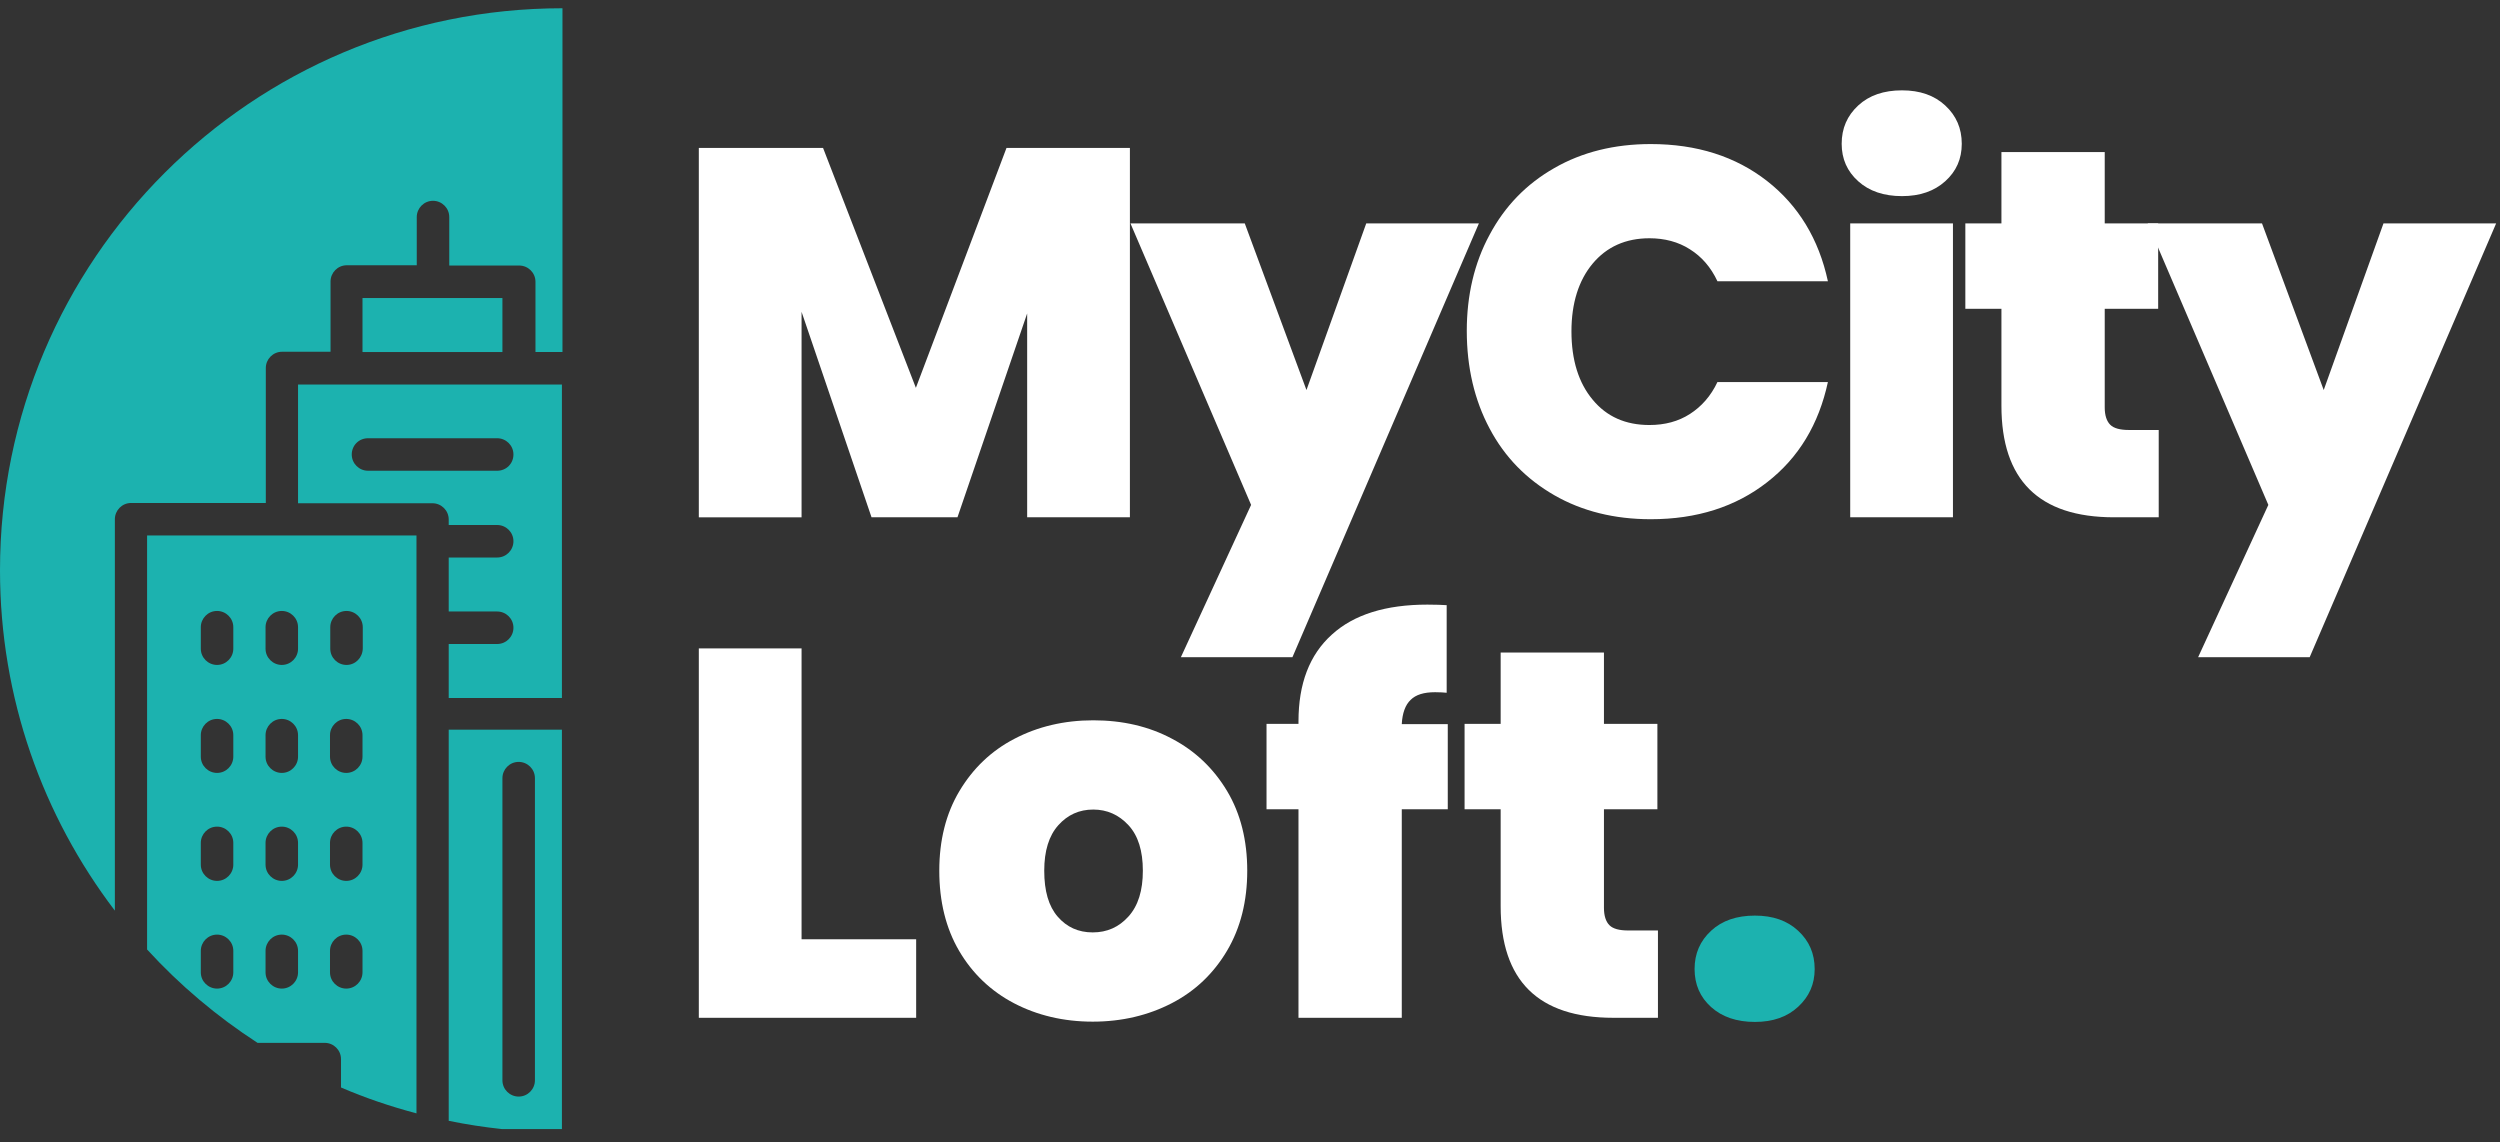
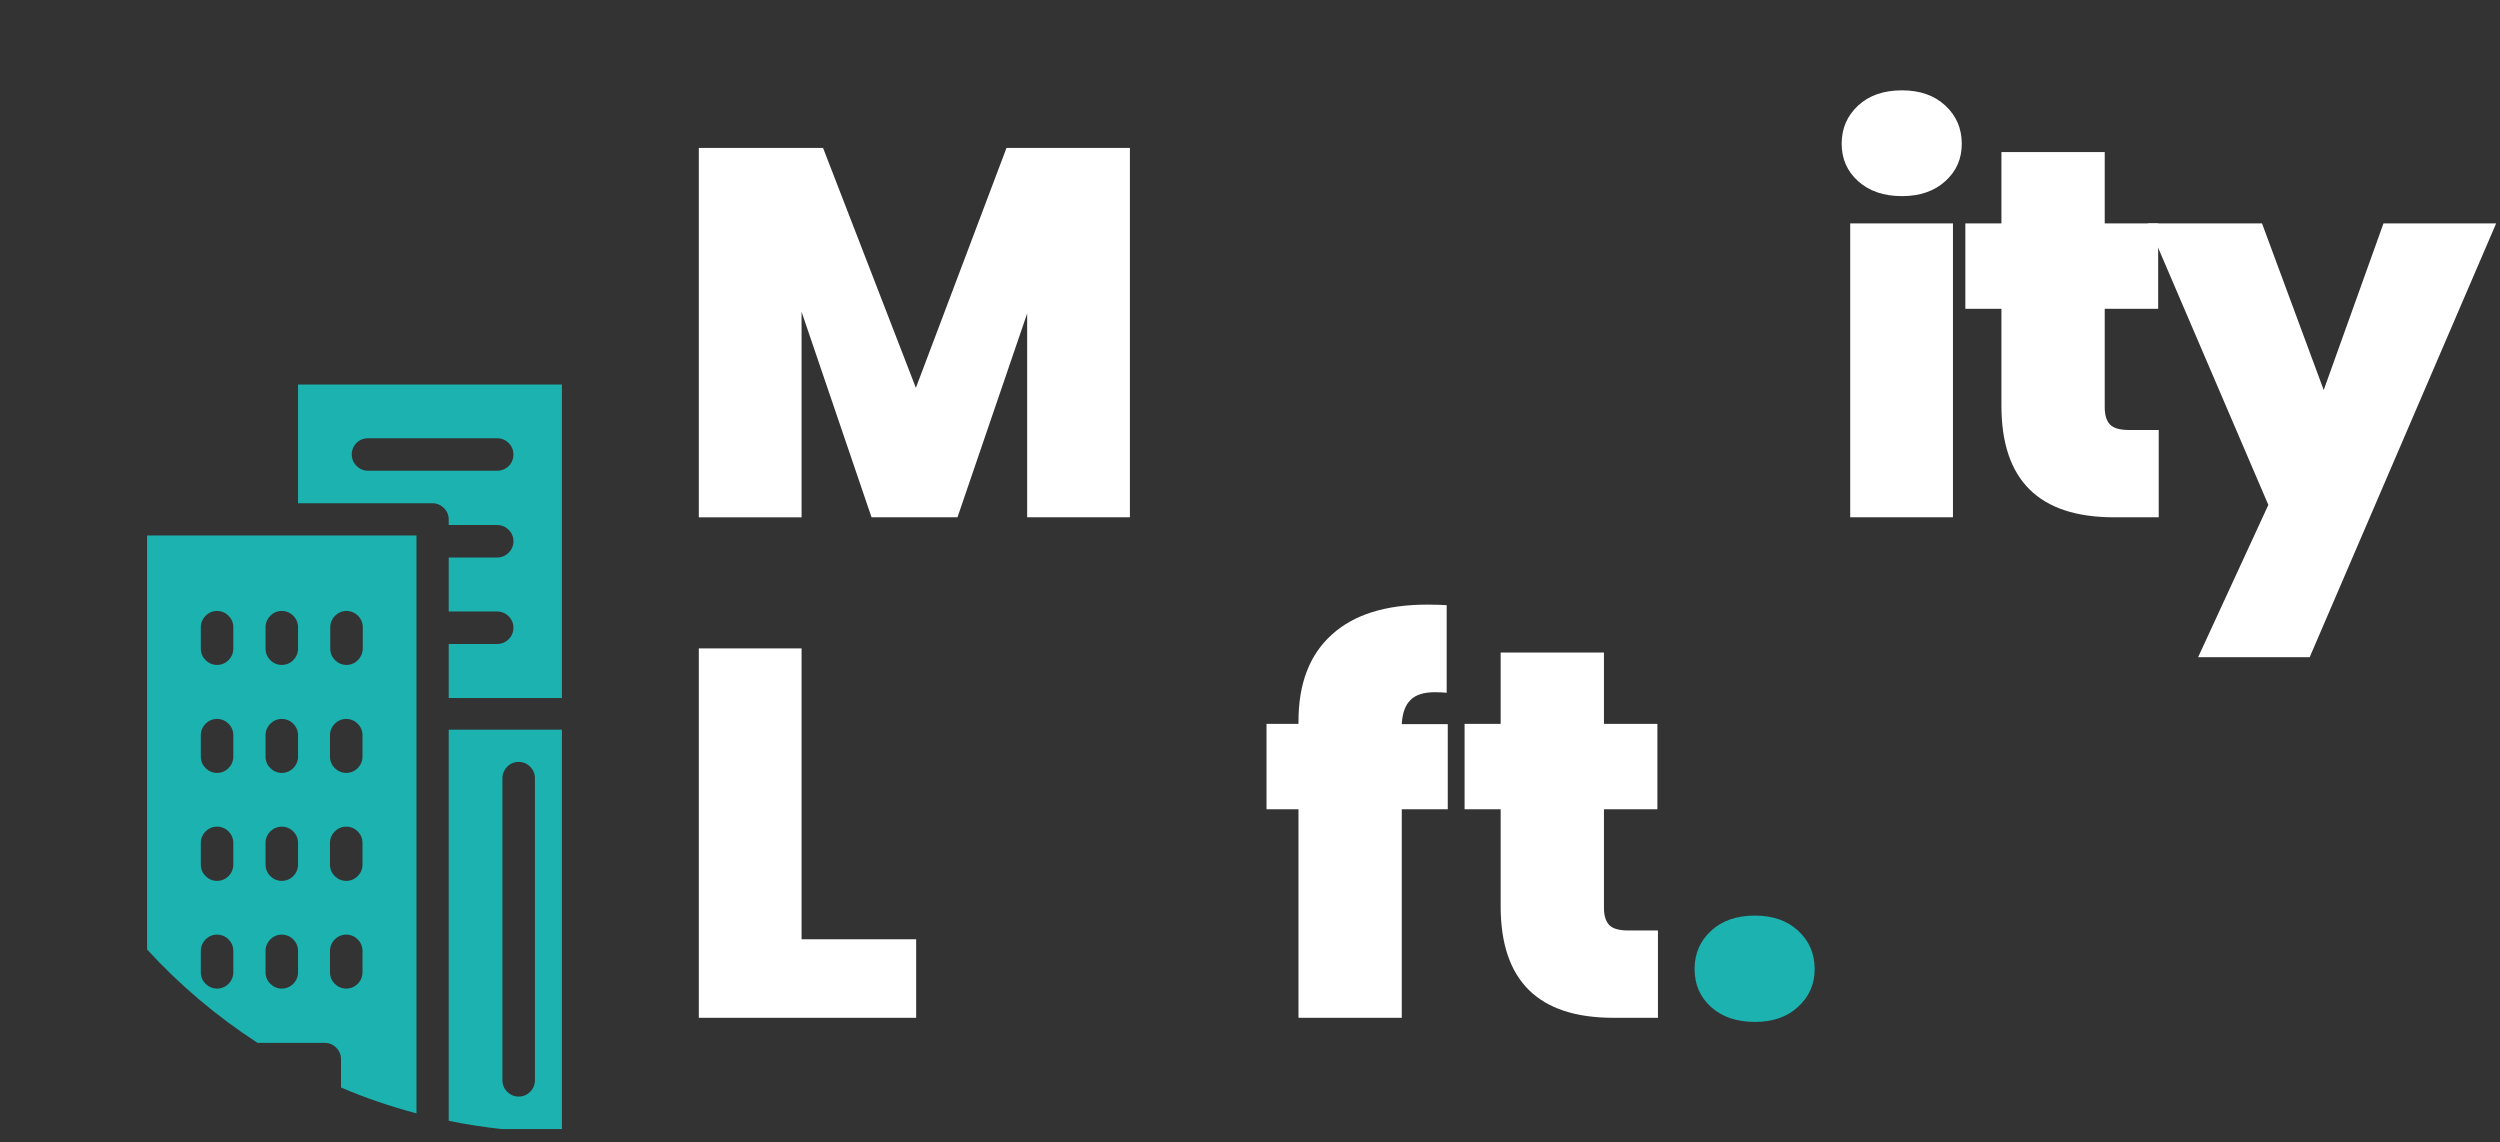
<svg xmlns="http://www.w3.org/2000/svg" id="_x31__x2C_5" x="0px" y="0px" viewBox="0 0 907.6 414.7" style="enable-background:new 0 0 907.6 414.7;" xml:space="preserve">
  <rect x="0" y="0" width="907.6" height="414.7" fill="#333333" stroke="none" />
  <style type="text/css">
	.st0{fill:#00BCB3;}
	.st1{fill:#1CB2AF;}
	.st2{fill:#FFFFFF;}
	.st3{fill:#17233C;}
</style>
  <g>
-     <rect x="131.6" y="108.2" class="st1" width="50.8" height="19.6" />
    <path class="st1" d="M108.2,139.6v43.1H157c3.2,0,5.9,2.6,5.9,5.9v2h17.6c3.2,0,5.9,2.6,5.9,5.9c0,3.2-2.6,5.9-5.9,5.9h-17.6v19.6   h17.6c3.2,0,5.9,2.6,5.9,5.9c0,3.2-2.6,5.9-5.9,5.9h-17.6v19.6H204V139.6h-15.7h-62.5H108.2z M133.6,159.1h46.9   c3.2,0,5.9,2.6,5.9,5.9s-2.6,5.9-5.9,5.9h-46.9c-3.2,0-5.9-2.6-5.9-5.9S130.3,159.1,133.6,159.1z" />
    <path class="st1" d="M53.4,194.4c0,0,0,86.8,0,150.3c11.8,12.9,25.3,24.3,40.1,33.9h24.4c3.2,0,5.9,2.6,5.9,5.9v10.3   c8.8,3.8,18,6.9,27.4,9.4V194.4H53.4z M84.7,353c0,3.2-2.6,5.9-5.9,5.9c-3.2,0-5.9-2.6-5.9-5.9v-7.8c0-3.2,2.6-5.9,5.9-5.9   c3.2,0,5.9,2.6,5.9,5.9V353z M84.7,313.9c0,3.2-2.6,5.9-5.9,5.9c-3.2,0-5.9-2.6-5.9-5.9V306c0-3.2,2.6-5.9,5.9-5.9   c3.2,0,5.9,2.6,5.9,5.9V313.9z M84.7,274.7c0,3.2-2.6,5.9-5.9,5.9c-3.2,0-5.9-2.6-5.9-5.9v-7.8c0-3.2,2.6-5.9,5.9-5.9   c3.2,0,5.9,2.6,5.9,5.9V274.7z M84.7,235.5c0,3.2-2.6,5.9-5.9,5.9c-3.2,0-5.9-2.6-5.9-5.9v-7.8c0-3.2,2.6-5.9,5.9-5.9   c3.2,0,5.9,2.6,5.9,5.9V235.5z M108.2,353c0,3.2-2.6,5.9-5.9,5.9c-3.2,0-5.9-2.6-5.9-5.9v-7.8c0-3.2,2.6-5.9,5.9-5.9   c3.2,0,5.9,2.6,5.9,5.9V353z M108.2,313.9c0,3.2-2.6,5.9-5.9,5.9c-3.2,0-5.9-2.6-5.9-5.9V306c0-3.2,2.6-5.9,5.9-5.9   c3.2,0,5.9,2.6,5.9,5.9V313.9z M108.2,274.7c0,3.2-2.6,5.9-5.9,5.9c-3.2,0-5.9-2.6-5.9-5.9v-7.8c0-3.2,2.6-5.9,5.9-5.9   c3.2,0,5.9,2.6,5.9,5.9V274.7z M108.2,235.5c0,3.2-2.6,5.9-5.9,5.9c-3.2,0-5.9-2.6-5.9-5.9v-7.8c0-3.2,2.6-5.9,5.9-5.9   c3.2,0,5.9,2.6,5.9,5.9V235.5z M131.6,353c0,3.2-2.6,5.9-5.9,5.9c-3.2,0-5.9-2.6-5.9-5.9v-7.8c0-3.2,2.6-5.9,5.9-5.9   c3.2,0,5.9,2.6,5.9,5.9V353z M131.6,313.9c0,3.2-2.6,5.9-5.9,5.9c-3.2,0-5.9-2.6-5.9-5.9V306c0-3.2,2.6-5.9,5.9-5.9   c3.2,0,5.9,2.6,5.9,5.9V313.9z M131.6,274.7c0,3.2-2.6,5.9-5.9,5.9c-3.2,0-5.9-2.6-5.9-5.9v-7.8c0-3.2,2.6-5.9,5.9-5.9   c3.2,0,5.9,2.6,5.9,5.9V274.7z M125.8,241.4c-3.2,0-5.9-2.6-5.9-5.9v-7.8c0-3.2,2.6-5.9,5.9-5.9c3.2,0,5.9,2.6,5.9,5.9v7.8   C131.6,238.8,129,241.4,125.8,241.4z" />
    <path class="st1" d="M204,409.8V264.9h-41.1v142c6.3,1.3,12.8,2.3,19.3,3H204z M182.4,282.5c0-3.2,2.6-5.9,5.9-5.9   c3.2,0,5.9,2.6,5.9,5.9v109.7c0,3.2-2.6,5.9-5.9,5.9c-3.2,0-5.9-2.6-5.9-5.9V282.5z" />
-     <path class="st1" d="M41.7,188.5c0-3.2,2.6-5.9,5.9-5.9h48.9v-49c0-3.2,2.6-5.9,5.9-5.9h17.6v-25.5c0-3.2,2.6-5.9,5.9-5.9h25.4   V78.8c0-3.2,2.6-5.9,5.9-5.9c3.2,0,5.9,2.6,5.9,5.9v17.6h25.4c3.2,0,5.9,2.6,5.9,5.9v25.5h9.8V3C91.3,3,0,94.4,0,207   c0,46.5,15.6,89.3,41.7,123.6V188.5z" />
  </g>
  <g>
    <path class="st2" d="M410.2,53.7v134.1h-37.3v-74l-25.3,74h-31.2L291,113.2v74.6h-37.3V53.7h45.1l33.7,87.1l32.9-87.1H410.2z" />
-     <path class="st2" d="M536.9,81.1l-67.7,157.5h-40.5l25.5-55.3L410.4,81.1h41.5l22.4,60.5L496,81.1H536.9z" />
-     <path class="st2" d="M540.8,85.2c5.5-10.3,13.3-18.4,23.5-24.2c10.1-5.8,21.8-8.7,35-8.7c16.7,0,30.8,4.5,42.2,13.4   c11.4,8.9,18.8,21.1,22.1,36.4h-40.1c-2.4-5.1-5.7-8.9-10-11.6c-4.2-2.7-9.2-4-14.7-4c-8.6,0-15.5,3.1-20.6,9.2   c-5.1,6.1-7.7,14.4-7.7,24.6c0,10.4,2.6,18.7,7.7,24.8c5.1,6.2,12,9.2,20.6,9.2c5.6,0,10.5-1.3,14.7-4c4.2-2.7,7.6-6.5,10-11.6   h40.1c-3.3,15.3-10.6,27.5-22.1,36.4c-11.4,8.9-25.5,13.4-42.2,13.4c-13.2,0-24.9-2.9-35-8.7c-10.1-5.8-18-13.8-23.5-24.2   c-5.5-10.3-8.3-22.2-8.3-35.5C532.5,107.3,535.2,95.5,540.8,85.2z" />
    <path class="st2" d="M674.6,65.8c-4-3.6-6-8.1-6-13.6c0-5.6,2-10.2,6-13.9c4-3.7,9.3-5.5,15.9-5.5c6.5,0,11.7,1.8,15.7,5.5   c4,3.7,6,8.3,6,13.9c0,5.5-2,10-6,13.6c-4,3.6-9.2,5.4-15.7,5.4C683.9,71.2,678.6,69.4,674.6,65.8z M709,81.1v106.7h-37.3V81.1H709   z" />
    <path class="st2" d="M783.7,156v31.8h-16.2c-27.3,0-40.9-13.5-40.9-40.5v-35.2h-13.1v-31h13.1V55.2h37.5v25.9h19.4v31h-19.4v35.8   c0,2.9,0.7,5,2,6.3c1.3,1.3,3.6,1.9,6.8,1.9H783.7z" />
    <path class="st2" d="M906.2,81.1l-67.7,157.5H798l25.5-55.3L779.7,81.1h41.5l22.4,60.5l21.7-60.5H906.2z" />
  </g>
  <g>
    <path class="st2" d="M291,341h41.6v28.5h-78.9V235.4H291V341z" />
-     <path class="st2" d="M368.1,364.2c-8.4-4.4-15.1-10.8-19.9-19c-4.8-8.2-7.2-17.9-7.2-29.1c0-11,2.4-20.7,7.3-28.9   c4.9-8.2,11.5-14.6,20-19c8.4-4.4,18-6.7,28.6-6.7c10.6,0,20.2,2.2,28.6,6.7c8.4,4.4,15.1,10.8,20,19c4.9,8.2,7.3,17.9,7.3,28.9   c0,11-2.4,20.7-7.3,29c-4.9,8.3-11.6,14.7-20.1,19.1c-8.5,4.4-18.1,6.7-28.7,6.7S376.5,368.6,368.1,364.2z M409.7,332.7   c3.5-3.9,5.2-9.4,5.2-16.6s-1.7-12.7-5.2-16.5c-3.5-3.8-7.8-5.7-12.8-5.7c-5.1,0-9.3,1.9-12.7,5.7c-3.4,3.8-5.1,9.3-5.1,16.5   c0,7.4,1.6,12.9,4.9,16.7c3.3,3.8,7.5,5.7,12.7,5.7C401.9,338.5,406.2,336.6,409.7,332.7z" />
    <path class="st2" d="M525.6,293.8h-16.7v75.7h-37.5v-75.7h-11.6v-31h11.6v-0.9c0-13.7,4-24.2,12.1-31.5c8-7.3,19.6-10.9,34.7-10.9   c3,0,5.4,0.1,7,0.2v31.8c-1-0.1-2.4-0.2-4.2-0.2c-4.1,0-7,0.9-8.9,2.8c-1.9,1.8-3,4.8-3.2,8.8h16.7V293.8z" />
    <path class="st2" d="M601.9,337.7v31.8h-16.2c-27.3,0-40.9-13.5-40.9-40.5v-35.2h-13.1v-31h13.1v-25.9h37.5v25.9h19.4v31h-19.4   v35.8c0,2.9,0.7,5,2,6.3c1.3,1.3,3.6,1.9,6.8,1.9H601.9z" />
    <path class="st1" d="M621.2,365.6c-4-3.6-6-8.2-6-13.8c0-5.6,2-10.2,6-13.9c4-3.7,9.3-5.5,15.9-5.5c6.5,0,11.7,1.8,15.7,5.5   c4,3.7,6,8.3,6,13.9c0,5.5-2,10-6,13.7c-4,3.7-9.2,5.5-15.7,5.5C630.5,371,625.2,369.2,621.2,365.6z" />
  </g>
</svg>